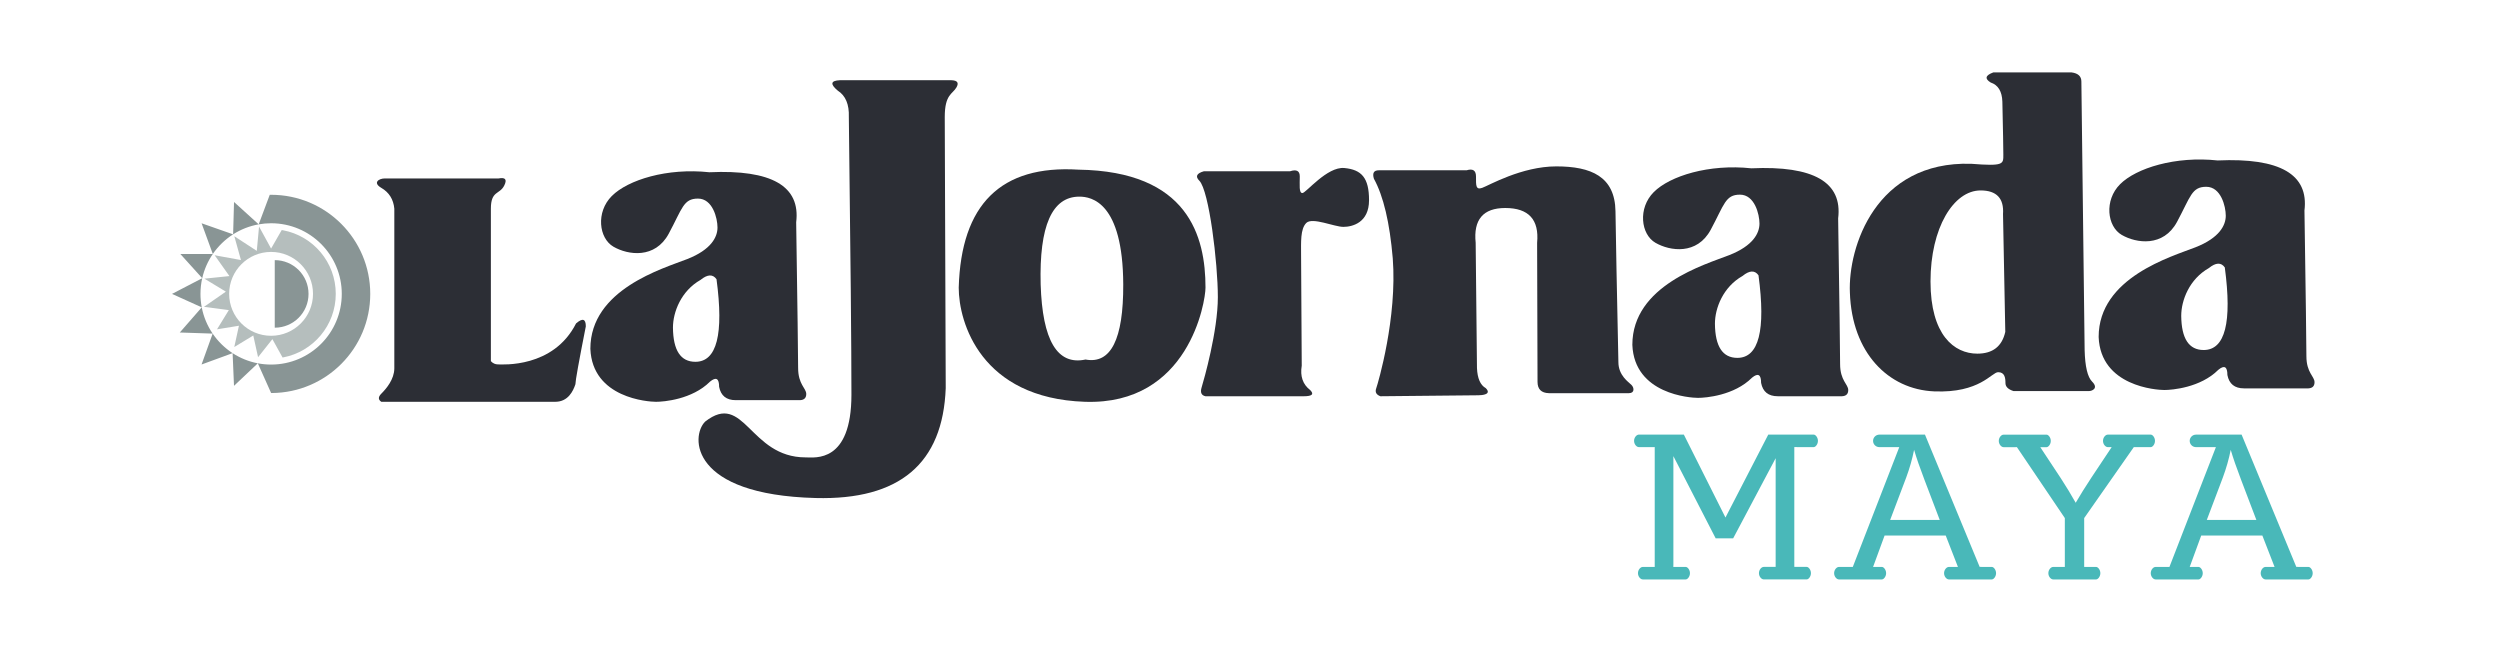
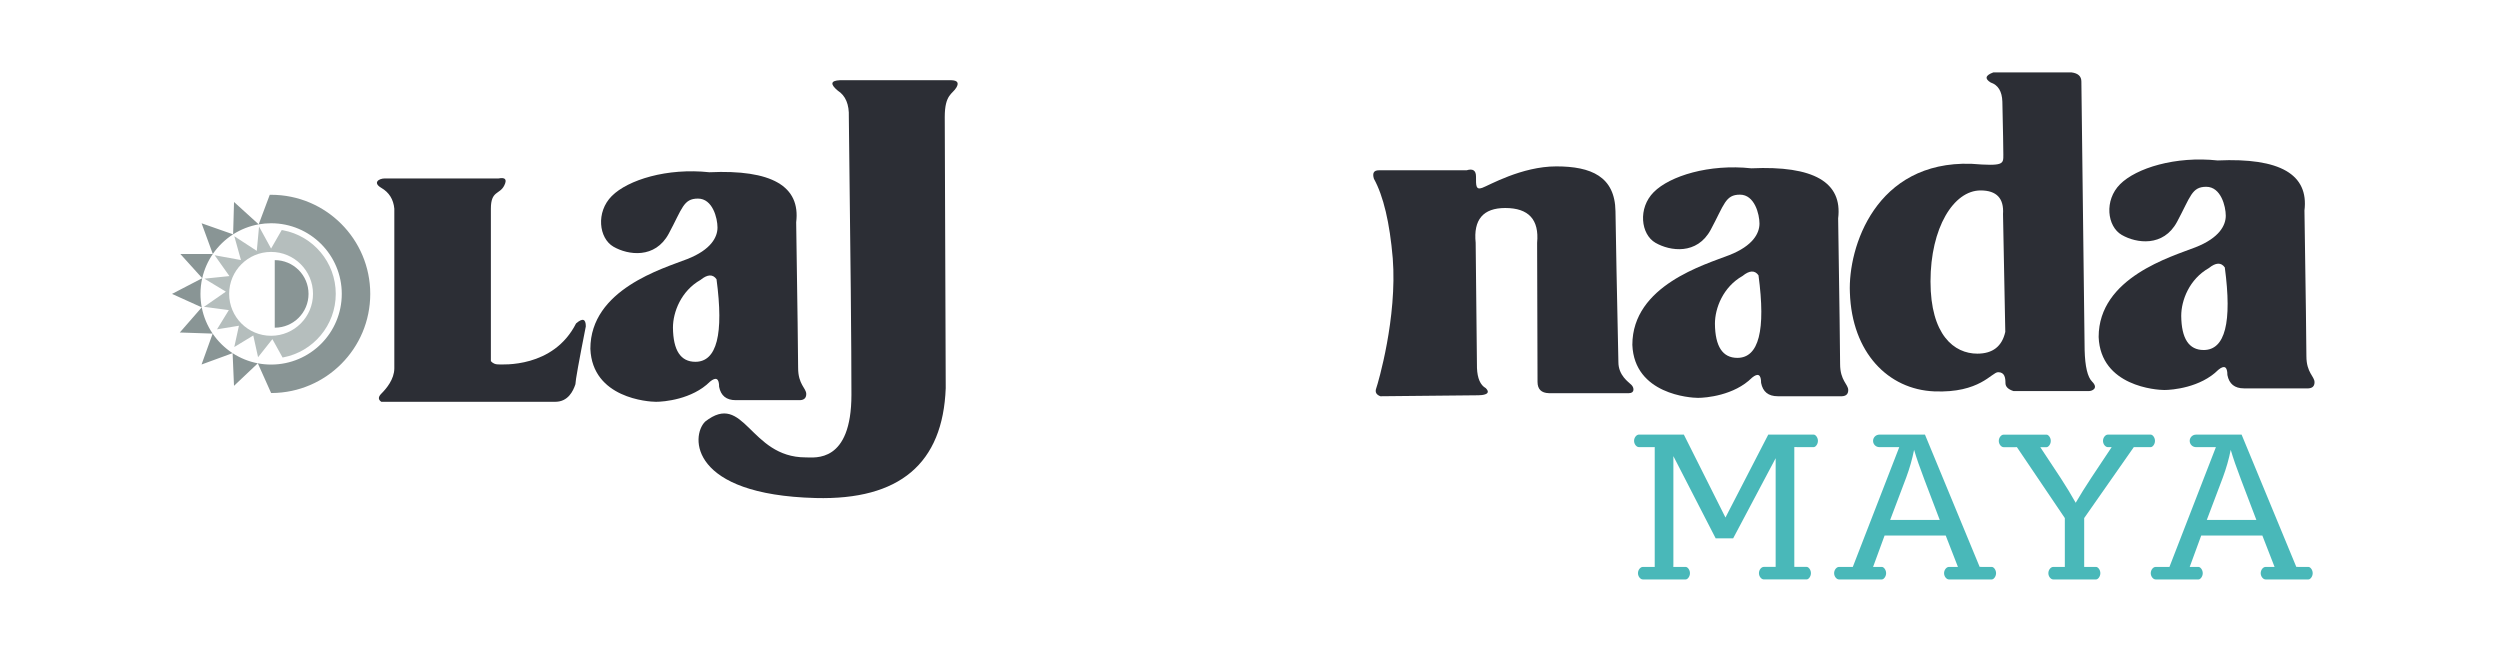
<svg xmlns="http://www.w3.org/2000/svg" version="1.2" viewBox="0 0 2878 761" width="150" height="40">
  <title>Logo_LJM_G_CMYK-ai</title>
  <style>
		tspan { white-space:pre }
		.shp0 { fill: #020407 } 
		.shp1 { fill: #2c2e35 } 
		.shp2 { fill: #899595 } 
		.shp3 { fill: #b5bebd } 
		.shp4 { fill: #49b8b9 } 
	</style>
  <g id="Capa 1">
    <path id="&lt;Path&gt;" class="shp0" d="" />
    <path id="&lt;Path&gt;" class="shp1" d="M443.09 202.18L574.08 202.18C581.82 200.68 583.95 203.43 580.45 210.41C575.21 220.89 565.1 216.03 565.1 236.99L565.1 412.53C567.35 415.02 570.09 416.27 573.34 416.27C578.2 416.27 636.97 420.76 663.16 369.11C670.65 362.62 674.39 363.75 674.39 372.48C666.41 412.9 662.42 435.11 662.42 439.1C659.8 446.96 654.02 459.31 639.21 459.31L438.97 459.31C435.23 456.82 435.23 453.7 438.97 449.96C444.58 444.34 453.94 433.49 453.94 420.76L453.94 236.99C452.94 226.26 447.95 218.27 438.96 213.03C428.82 207.12 435.98 202.18 443.09 202.18Z" />
    <path id="&lt;Compound Path&gt;" fill-rule="evenodd" class="shp1" d="M928.16 450.32C928.16 454.82 925.79 457.19 921.05 457.43L846.94 457.43C836.21 457.43 829.85 452.32 827.85 442.09C827.85 432.36 824.36 430.36 817.37 436.1C796.78 456.68 764.02 459.32 755.23 459.32C746.46 459.32 681.88 455.19 679.63 398.3C679.63 329.8 763.47 305.85 791.17 295C818.86 284.15 825.98 269.54 825.98 258.69C825.98 247.84 820.37 225.38 803.52 225.38C786.68 225.38 785.55 236.61 769.84 265.8C754.12 294.99 723.05 290.5 706.21 280.77C689.36 271.04 685.81 240.91 704.34 222.38C722.87 203.85 767.96 189.82 816.62 195.06C888.37 191.81 921.69 211.02 916.56 252.7C918.05 351.76 918.8 407.66 918.8 420.38C918.8 439.48 928.16 443.59 928.16 450.32ZM824.85 318.2C820.61 312.21 814.5 312.46 806.51 318.95C784.06 331.68 774.7 356 774.7 373.97C774.95 400.17 783.56 413.27 800.52 413.27C825.23 413.27 833.34 381.58 824.85 318.2Z" />
    <path id="&lt;Compound Path&gt;" fill-rule="evenodd" class="shp1" d="M2127.69 445.8C2127.69 450.29 2125.32 452.66 2120.58 452.91L2046.47 452.91C2035.74 452.91 2029.37 447.79 2027.38 437.56C2027.38 427.83 2023.89 425.84 2016.9 431.58C1996.31 452.16 1963.54 454.79 1954.76 454.79C1945.98 454.79 1881.41 450.66 1879.16 393.78C1879.16 325.28 1963 301.33 1990.69 290.47C2018.39 279.62 2025.51 265.02 2025.51 254.16C2025.51 243.31 2019.89 220.85 2003.05 220.85C1986.2 220.85 1985.08 232.08 1969.37 261.28C1953.64 290.47 1922.58 285.98 1905.73 276.25C1888.89 266.51 1885.33 236.39 1903.87 217.85C1922.39 199.33 1967.49 185.29 2016.15 190.53C2087.9 187.28 2121.21 206.5 2116.08 248.18C2117.58 347.24 2118.33 403.13 2118.33 415.86C2118.33 434.95 2127.69 439.07 2127.69 445.8ZM2024.38 313.68C2020.14 307.69 2014.02 307.93 2006.04 314.43C1983.58 327.15 1974.23 351.48 1974.23 369.45C1974.47 395.65 1983.08 408.75 2000.05 408.75C2024.76 408.75 2032.87 377.06 2024.38 313.68Z" />
    <path id="&lt;Compound Path&gt;" fill-rule="evenodd" class="shp1" d="M2664.49 436.75C2664.49 441.24 2662.12 443.61 2657.38 443.86L2583.27 443.86C2572.54 443.86 2566.18 438.74 2564.18 428.51C2564.18 418.78 2560.69 416.79 2553.7 422.53C2533.11 443.11 2500.35 445.74 2491.56 445.74C2482.79 445.74 2418.21 441.61 2415.96 384.73C2415.96 316.23 2499.8 292.28 2527.5 281.42C2555.19 270.57 2562.31 255.97 2562.31 245.11C2562.31 234.26 2556.7 211.8 2539.85 211.8C2523.01 211.8 2521.89 223.03 2506.17 252.23C2490.45 281.42 2459.38 276.93 2442.54 267.2C2425.69 257.46 2422.14 227.34 2440.67 208.81C2459.2 190.28 2504.3 176.24 2552.96 181.48C2624.71 178.23 2658.02 197.45 2652.89 239.13C2654.39 338.19 2655.13 394.08 2655.13 406.81C2655.13 425.9 2664.49 430.02 2664.49 436.75ZM2561.19 304.63C2556.94 298.64 2550.83 298.89 2542.84 305.38C2520.39 318.1 2511.03 342.43 2511.03 360.4C2511.28 386.6 2519.89 399.7 2536.86 399.7C2561.56 399.7 2569.67 368.01 2561.19 304.63Z" />
    <path id="&lt;Path&gt;" class="shp1" d="M966.71 89.13L1095.46 89.13C1102.2 89.38 1104.07 92.13 1101.08 97.37C1096.58 105.23 1087.6 105.23 1087.6 131.43C1087.6 148.9 1087.97 252.95 1088.72 443.58C1085.48 530.42 1035.57 572.59 939 570.09C794.15 566.35 794.9 498.98 811.74 482.14C857.04 446.58 862.65 523.31 927.4 523.31C938.25 523.31 980.17 530.04 980.17 451.07C980.17 398.42 979.18 291.87 977.18 131.43C977.68 116.96 973.44 106.85 964.45 101.11C955.47 93.63 956.22 89.63 966.71 89.13Z" />
-     <path id="&lt;Compound Path&gt;" fill-rule="evenodd" class="shp1" d="M1387.77 327.93C1387.77 344.02 1368.68 463.42 1248.91 459.31C1129.14 455.21 1103.68 367.98 1103.68 327.93C1106.43 231.86 1152.35 186.58 1241.42 192.07C1367.94 193.94 1387.77 268.8 1387.77 327.93ZM1293.08 324.19C1292.7 229.49 1256.39 223.13 1242.55 223.13C1211.1 223.13 1196.26 256.81 1198.01 324.19C1200 388.81 1217.22 417.63 1249.66 410.65C1278.85 416.13 1293.33 387.31 1293.08 324.19Z" />
-     <path id="&lt;Path&gt;" class="shp1" d="M1385.9 193.93L1485.09 193.93C1492.57 191.46 1496.31 193.46 1496.31 199.93C1496.31 209.65 1495.19 219.01 1499.31 219.01C1503.42 219.01 1527.76 188.32 1547.59 190.19C1567.43 192.06 1576.04 201.42 1576.04 227.24C1576.04 253.07 1556.95 257.94 1546.47 257.94C1535.99 257.94 1510.72 246.52 1503.8 253.44C1496.87 260.37 1497.81 275.53 1497.81 290.5C1497.81 300.48 1498.06 342.9 1498.56 417.75C1496.56 429.98 1499.81 439.34 1508.29 445.82C1513.03 450.57 1510.53 452.94 1500.8 452.94L1387.77 452.94C1383.03 451.94 1381.53 448.57 1383.28 442.83C1385.9 434.22 1401.99 378.08 1401.99 338.78C1401.99 299.48 1391.89 216.01 1380.65 204.78C1375.79 199.92 1377.54 196.3 1385.9 193.93Z" />
    <path id="&lt;Path&gt;" class="shp1" d="M1587.26 192.81L1688.32 192.81C1695.55 190.59 1699.17 192.96 1699.17 199.94C1699.17 210.4 1698.8 215.64 1706.29 213.02C1713.77 210.4 1751.57 188.31 1791.62 188.31C1831.67 188.31 1859.16 199.94 1859.74 239.96C1860.2 272.15 1861.32 330.04 1863.1 413.63C1863.1 428.98 1874.7 436.46 1878.08 439.83C1881.45 443.2 1881.82 449.38 1875.27 449.38L1783.01 449.38C1774.34 449.13 1770 444.79 1770 436.37C1770 427.95 1769.84 374.58 1769.53 276.27C1772.03 249.57 1759.8 236.22 1732.85 236.22C1707.4 236.22 1696.05 249.57 1698.79 276.27L1700.29 420.37C1700.79 432.34 1704.16 440.08 1710.39 443.57C1717.69 450.87 1706.28 451.81 1701.78 451.81C1698.79 451.81 1661.24 452.18 1589.13 452.93C1584.38 451.19 1582.76 448.19 1584.26 443.95C1586.51 437.58 1608.59 362.35 1603.35 294.24C1599.85 253.06 1592.62 222.49 1581.64 202.53C1579.65 196.05 1581.53 192.81 1587.26 192.81Z" />
    <path id="&lt;Compound Path&gt;" fill-rule="evenodd" class="shp1" d="M2405.06 446.94L2317.85 446.94C2311.74 444.95 2308.68 441.89 2308.68 437.77C2308.68 431.6 2307.75 425.23 2300.26 425.23C2292.78 425.23 2279.31 449.55 2226.53 447.31C2173.75 445.07 2131.83 402.77 2129.59 333.53C2127.34 281.5 2159.16 181.94 2269.2 185.31C2306.99 188.3 2306.24 185.68 2306.24 174.82C2306.24 167.59 2305.87 147.26 2305.12 113.82C2304.75 101.96 2300.25 94.6 2291.65 91.73C2284.54 87.37 2285.54 83.5 2294.65 80.14L2384.86 80.14C2392.34 81.13 2396.08 84.63 2396.08 90.62C2396.08 96.61 2397.33 199.66 2399.83 399.78C2400.33 418.74 2403.19 430.84 2408.43 436.08C2416.29 443.95 2408.05 446.94 2405.06 446.94ZM2308.49 378.81L2305.87 243.32C2307.12 225.11 2298.51 216 2280.04 216C2248.98 216 2222.4 259.04 2222.4 320.8C2222.4 382.56 2249.73 403.89 2276.3 403.89C2294.02 403.89 2304.75 395.53 2308.49 378.81Z" />
    <path id="&lt;Path&gt;" class="shp2" d="M316.29 296.23C337.77 296.23 355.18 313.64 355.18 335.11C355.18 356.59 337.77 374.01 316.29 374.01L316.29 296.23Z" />
    <path id="&lt;Compound Path&gt;" fill-rule="evenodd" class="shp2" d="M426.23 335.11C426.23 397.89 375.53 448.83 312.84 449.22L312.12 449.23L296.8 415.01C301.76 415.96 306.88 416.45 312.12 416.45C357.04 416.45 393.45 380.04 393.45 335.11C393.45 290.19 357.04 253.78 312.12 253.78C307.24 253.78 302.46 254.21 297.81 255.03L310.54 221.01L312.12 221.01C375.14 221.01 426.23 272.1 426.23 335.11ZM296.79 415L296.78 415.01C296.78 415.01 296.79 415.01 296.8 415.01L296.79 415ZM269.38 440.94L267.78 403.32C276.44 408.96 286.25 413 296.78 415.01L269.38 440.94ZM267.78 403.31L267.76 403.31C267.77 403.31 267.77 403.32 267.78 403.32L267.78 403.31ZM232.02 416.39L244.82 380.81C250.89 389.75 258.7 397.41 267.76 403.31L232.02 416.39ZM244.82 380.81L244.81 380.81C244.81 380.81 244.81 380.81 244.82 380.81L244.82 380.81ZM206.98 379.54L232.25 350.6C234.37 361.62 238.72 371.85 244.81 380.81L206.98 379.54ZM232.25 350.59L232.25 350.59C232.25 350.59 232.25 350.59 232.25 350.6L232.25 350.59ZM198.01 335.11L232.79 317.05C231.47 322.86 230.78 328.91 230.78 335.11C230.78 340.41 231.28 345.58 232.25 350.59L198.01 335.11ZM232.81 317.04L232.8 317.02C232.79 317.03 232.79 317.04 232.79 317.05L232.81 317.04ZM207.63 289.17L244.98 289.17C239.29 297.48 235.1 306.89 232.8 317.02L207.63 289.17ZM244.99 289.17L244.98 289.17C244.98 289.17 244.98 289.17 244.98 289.17L244.99 289.17ZM232.07 253.8L268.35 266.54C259.12 272.44 251.17 280.15 244.98 289.17L232.07 253.8ZM268.37 266.55L268.37 266.53C268.36 266.53 268.36 266.54 268.35 266.54L268.37 266.55ZM269.41 229.28L297.79 255.03C287.12 256.93 277.17 260.91 268.37 266.53L269.41 229.28ZM297.81 255.05L297.81 255.03C297.81 255.03 297.8 255.03 297.79 255.03L297.81 255.05Z" />
    <path id="&lt;Compound Path&gt;" fill-rule="evenodd" class="shp3" d="M386.53 335.05C386.53 371.4 360.47 401.68 326.01 408.21L325.29 408.33L313.57 387.17L297.08 407.99L291.57 382.97L269.7 396.28L275.06 371.75L249.81 375.9L263.42 353.77L234.8 350.02L260.01 332.52L235.33 317.56L264.11 314.6L247.12 290.6L277.38 296.14L269.74 268.71L295.61 285.58L298.22 257.58L312.07 282.92L324.32 261.59L325.88 261.86C360.4 268.34 386.53 298.64 386.53 335.05ZM360.34 335.05C360.34 308.39 338.73 286.78 312.07 286.78C285.41 286.78 263.8 308.39 263.8 335.05C263.8 361.7 285.41 383.32 312.07 383.32C338.73 383.32 360.34 361.7 360.34 335.05Z" />
    <path id="&lt;Path&gt;" class="shp4" d="M2065.62 649.38L2079.91 649.38C2081.95 649.38 2084.75 652.62 2084.75 656.59L2084.75 656.57C2084.75 660.55 2081.95 663.78 2079.91 663.78L2064.61 663.78L2050.58 663.78L2030.42 663.78C2027.83 663.78 2024.9 660.55 2024.9 656.57L2024.9 656.59C2024.9 652.62 2027.83 649.38 2030.42 649.38L2044.12 649.38L2044.13 646.03L2044.13 524.26L1995.2 616.53L1975.09 616.53L1926.4 521.87L1926.4 646.47L1926.32 649.41L1940.64 649.41C1942.68 649.41 1945.48 652.64 1945.48 656.62L1945.48 656.59C1945.48 660.57 1942.68 663.81 1940.64 663.81L1925.34 663.81L1911.31 663.81L1891.15 663.81C1888.57 663.81 1885.63 660.57 1885.63 656.59L1885.63 656.62C1885.63 652.64 1888.57 649.41 1891.15 649.41L1904.92 649.41L1904.91 646.82L1904.91 511.45L1903.32 511.49L1886.66 511.49C1884.07 511.49 1881.14 508.25 1881.14 504.27L1881.14 504.29C1881.14 500.32 1884.07 497.08 1886.66 497.08L1903.17 497.08L1904.91 497.08L1938.45 497.08L1986.35 592.54L2035.63 497.08L2065.61 497.08L2067.17 497.08L2072.67 497.08L2087.97 497.08C2090 497.08 2092.81 500.32 2092.81 504.29L2092.81 504.27C2092.81 508.25 2090 511.49 2087.97 511.49L2072.67 511.49L2065.61 511.45L2065.61 645.84L2065.62 649.38Z" />
    <path id="&lt;Compound Path&gt;" fill-rule="evenodd" class="shp4" d="M2285.94 649.41L2293.03 649.41C2295.06 649.41 2297.86 652.64 2297.87 656.61C2297.86 660.58 2295.06 663.81 2293.03 663.81L2243.54 663.81C2240.95 663.81 2238.02 660.58 2238.01 656.61C2238.02 652.64 2240.95 649.41 2243.54 649.41L2250.4 649.41L2253.97 649.4L2239.93 613.31L2169.52 613.31L2156.29 649.4L2161.31 649.41L2166.46 649.41C2168.49 649.41 2171.29 652.64 2171.3 656.61C2171.29 660.58 2168.49 663.81 2166.46 663.81L2116.97 663.81C2114.37 663.81 2111.45 660.58 2111.44 656.61C2111.45 652.64 2114.37 649.41 2116.97 649.41L2124.79 649.41L2132.94 649.41L2186.44 511.5L2175.09 511.51L2163.51 511.51C2159.51 511.51 2156.28 508.28 2156.27 504.31C2156.28 500.34 2159.51 497.11 2163.51 497.11L2216.03 497.11L2278.98 649.37L2285.94 649.41ZM2297.87 656.61C2297.87 656.61 2297.87 656.6 2297.87 656.6L2297.87 656.62C2297.87 656.62 2297.87 656.61 2297.87 656.61ZM2238.01 656.6C2238.01 656.6 2238.01 656.61 2238.01 656.61C2238.01 656.61 2238.01 656.62 2238.01 656.62L2238.01 656.6ZM2171.3 656.62C2171.3 656.62 2171.3 656.61 2171.3 656.61C2171.3 656.61 2171.3 656.6 2171.3 656.6L2171.3 656.62ZM2111.44 656.6C2111.44 656.6 2111.44 656.61 2111.44 656.61C2111.44 656.61 2111.44 656.62 2111.44 656.62L2111.44 656.6ZM2156.27 504.3C2156.27 504.3 2156.27 504.31 2156.27 504.31C2156.27 504.31 2156.27 504.31 2156.27 504.32L2156.27 504.3ZM2175.95 595.34L2233.03 595.34L2215.46 549.18C2210.1 535.16 2206.11 523.64 2203.51 514.62C2201.37 525.3 2198.35 535.92 2194.44 546.45L2175.95 595.34Z" />
    <path id="&lt;Compound Path&gt;" fill-rule="evenodd" class="shp4" d="M2650.45 649.41L2657.54 649.41C2659.57 649.41 2662.37 652.64 2662.38 656.61C2662.37 660.58 2659.57 663.81 2657.54 663.81L2608.05 663.81C2605.46 663.81 2602.53 660.58 2602.52 656.61C2602.53 652.64 2605.46 649.41 2608.05 649.41L2614.91 649.41L2618.48 649.4L2604.44 613.31L2534.03 613.31L2520.8 649.4L2525.82 649.41L2530.97 649.41C2533 649.41 2535.8 652.64 2535.81 656.61C2535.8 660.58 2533 663.81 2530.97 663.81L2481.48 663.81C2478.88 663.81 2475.96 660.58 2475.95 656.61C2475.96 652.64 2478.88 649.41 2481.48 649.41L2489.3 649.41L2497.45 649.41L2550.95 511.5L2539.6 511.51L2528.02 511.51C2524.02 511.51 2520.79 508.28 2520.78 504.31C2520.79 500.34 2524.02 497.11 2528.02 497.11L2580.54 497.11L2643.5 649.37L2650.45 649.41ZM2662.38 656.62C2662.38 656.62 2662.38 656.61 2662.38 656.61C2662.38 656.61 2662.38 656.6 2662.38 656.6L2662.38 656.62ZM2602.52 656.61C2602.52 656.61 2602.52 656.62 2602.52 656.62L2602.52 656.6C2602.52 656.6 2602.52 656.61 2602.52 656.61ZM2535.81 656.62C2535.81 656.62 2535.81 656.61 2535.81 656.61C2535.81 656.61 2535.81 656.6 2535.81 656.6L2535.81 656.62ZM2475.95 656.6C2475.95 656.6 2475.95 656.61 2475.95 656.61C2475.95 656.61 2475.95 656.62 2475.95 656.62L2475.95 656.6ZM2520.78 504.3C2520.78 504.3 2520.78 504.31 2520.78 504.31C2520.78 504.31 2520.78 504.31 2520.78 504.32L2520.78 504.3ZM2540.46 595.34L2597.54 595.34L2579.97 549.18C2574.61 535.16 2570.62 523.64 2568.02 514.62C2565.88 525.3 2562.86 535.92 2558.95 546.45L2540.46 595.34Z" />
    <path id="&lt;Path&gt;" class="shp4" d="M2405.7 649.41L2413.08 649.41C2415.12 649.41 2417.93 652.64 2417.93 656.62L2417.93 656.6C2417.93 660.57 2415.12 663.81 2413.08 663.81L2397.78 663.81L2383.74 663.81L2363.6 663.81C2361 663.81 2358.07 660.57 2358.07 656.6L2358.07 656.62C2358.07 652.64 2361 649.41 2363.6 649.41L2370.33 649.41L2377.03 649.4L2377.03 593.18L2321.88 511.54L2317.1 511.55L2306.54 511.55C2303.94 511.55 2301.01 508.31 2301.01 504.34L2301.01 504.36C2301.01 500.38 2303.94 497.14 2306.54 497.14L2309.79 497.14L2326.68 497.14L2340.72 497.14L2347.6 497.14L2356.02 497.14C2358.06 497.14 2360.87 500.38 2360.87 504.36L2360.87 504.34C2360.87 508.31 2358.06 511.55 2356.02 511.55L2351.83 511.55L2348.79 511.57L2372.43 547.36C2378.56 556.76 2384.26 566.16 2389.54 575.56C2394.6 566.84 2400.72 557.03 2407.93 546.11L2430.96 511.5L2429.08 511.5L2426.49 511.5C2423.9 511.5 2420.97 508.26 2420.97 504.29L2420.97 504.31C2420.97 500.33 2423.9 497.1 2426.49 497.1L2446.64 497.1L2460.68 497.1L2475.98 497.1C2478.02 497.1 2480.82 500.33 2480.82 504.31L2480.82 504.29C2480.82 508.26 2478.02 511.5 2475.98 511.5L2460.68 511.5L2456.44 511.49L2399.31 593.18L2399.31 649.4L2405.7 649.41Z" />
  </g>
</svg>